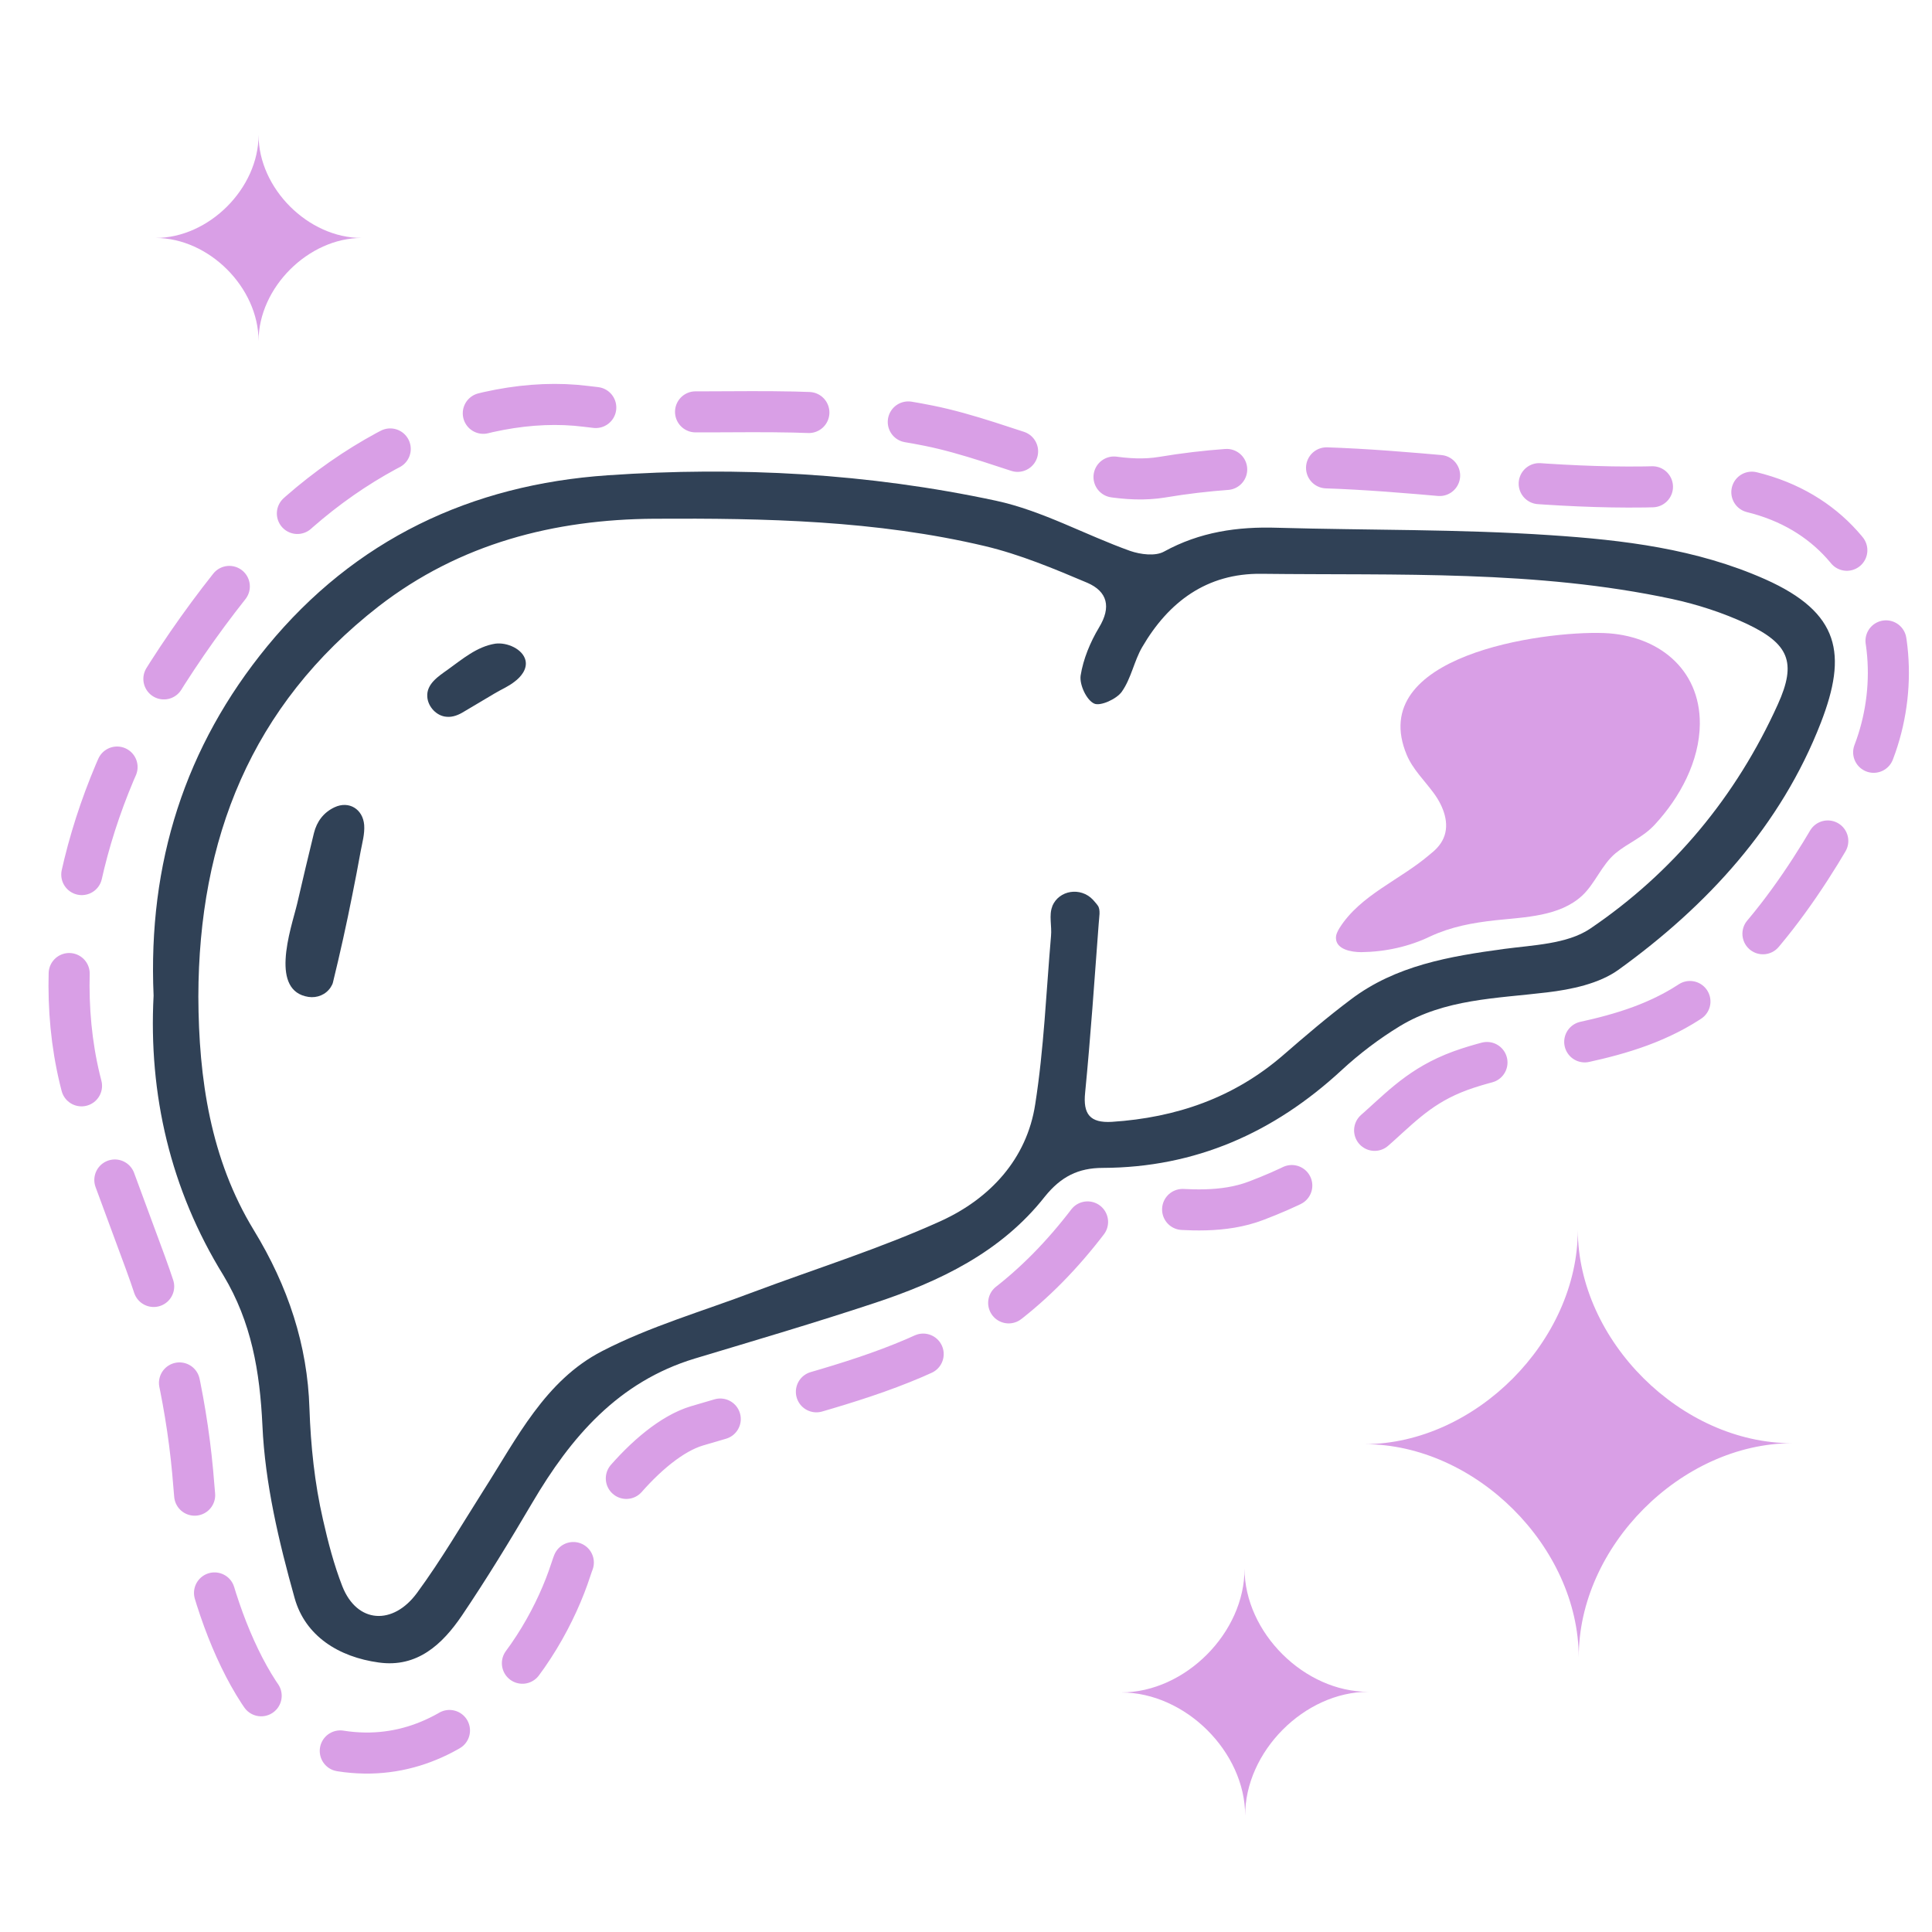
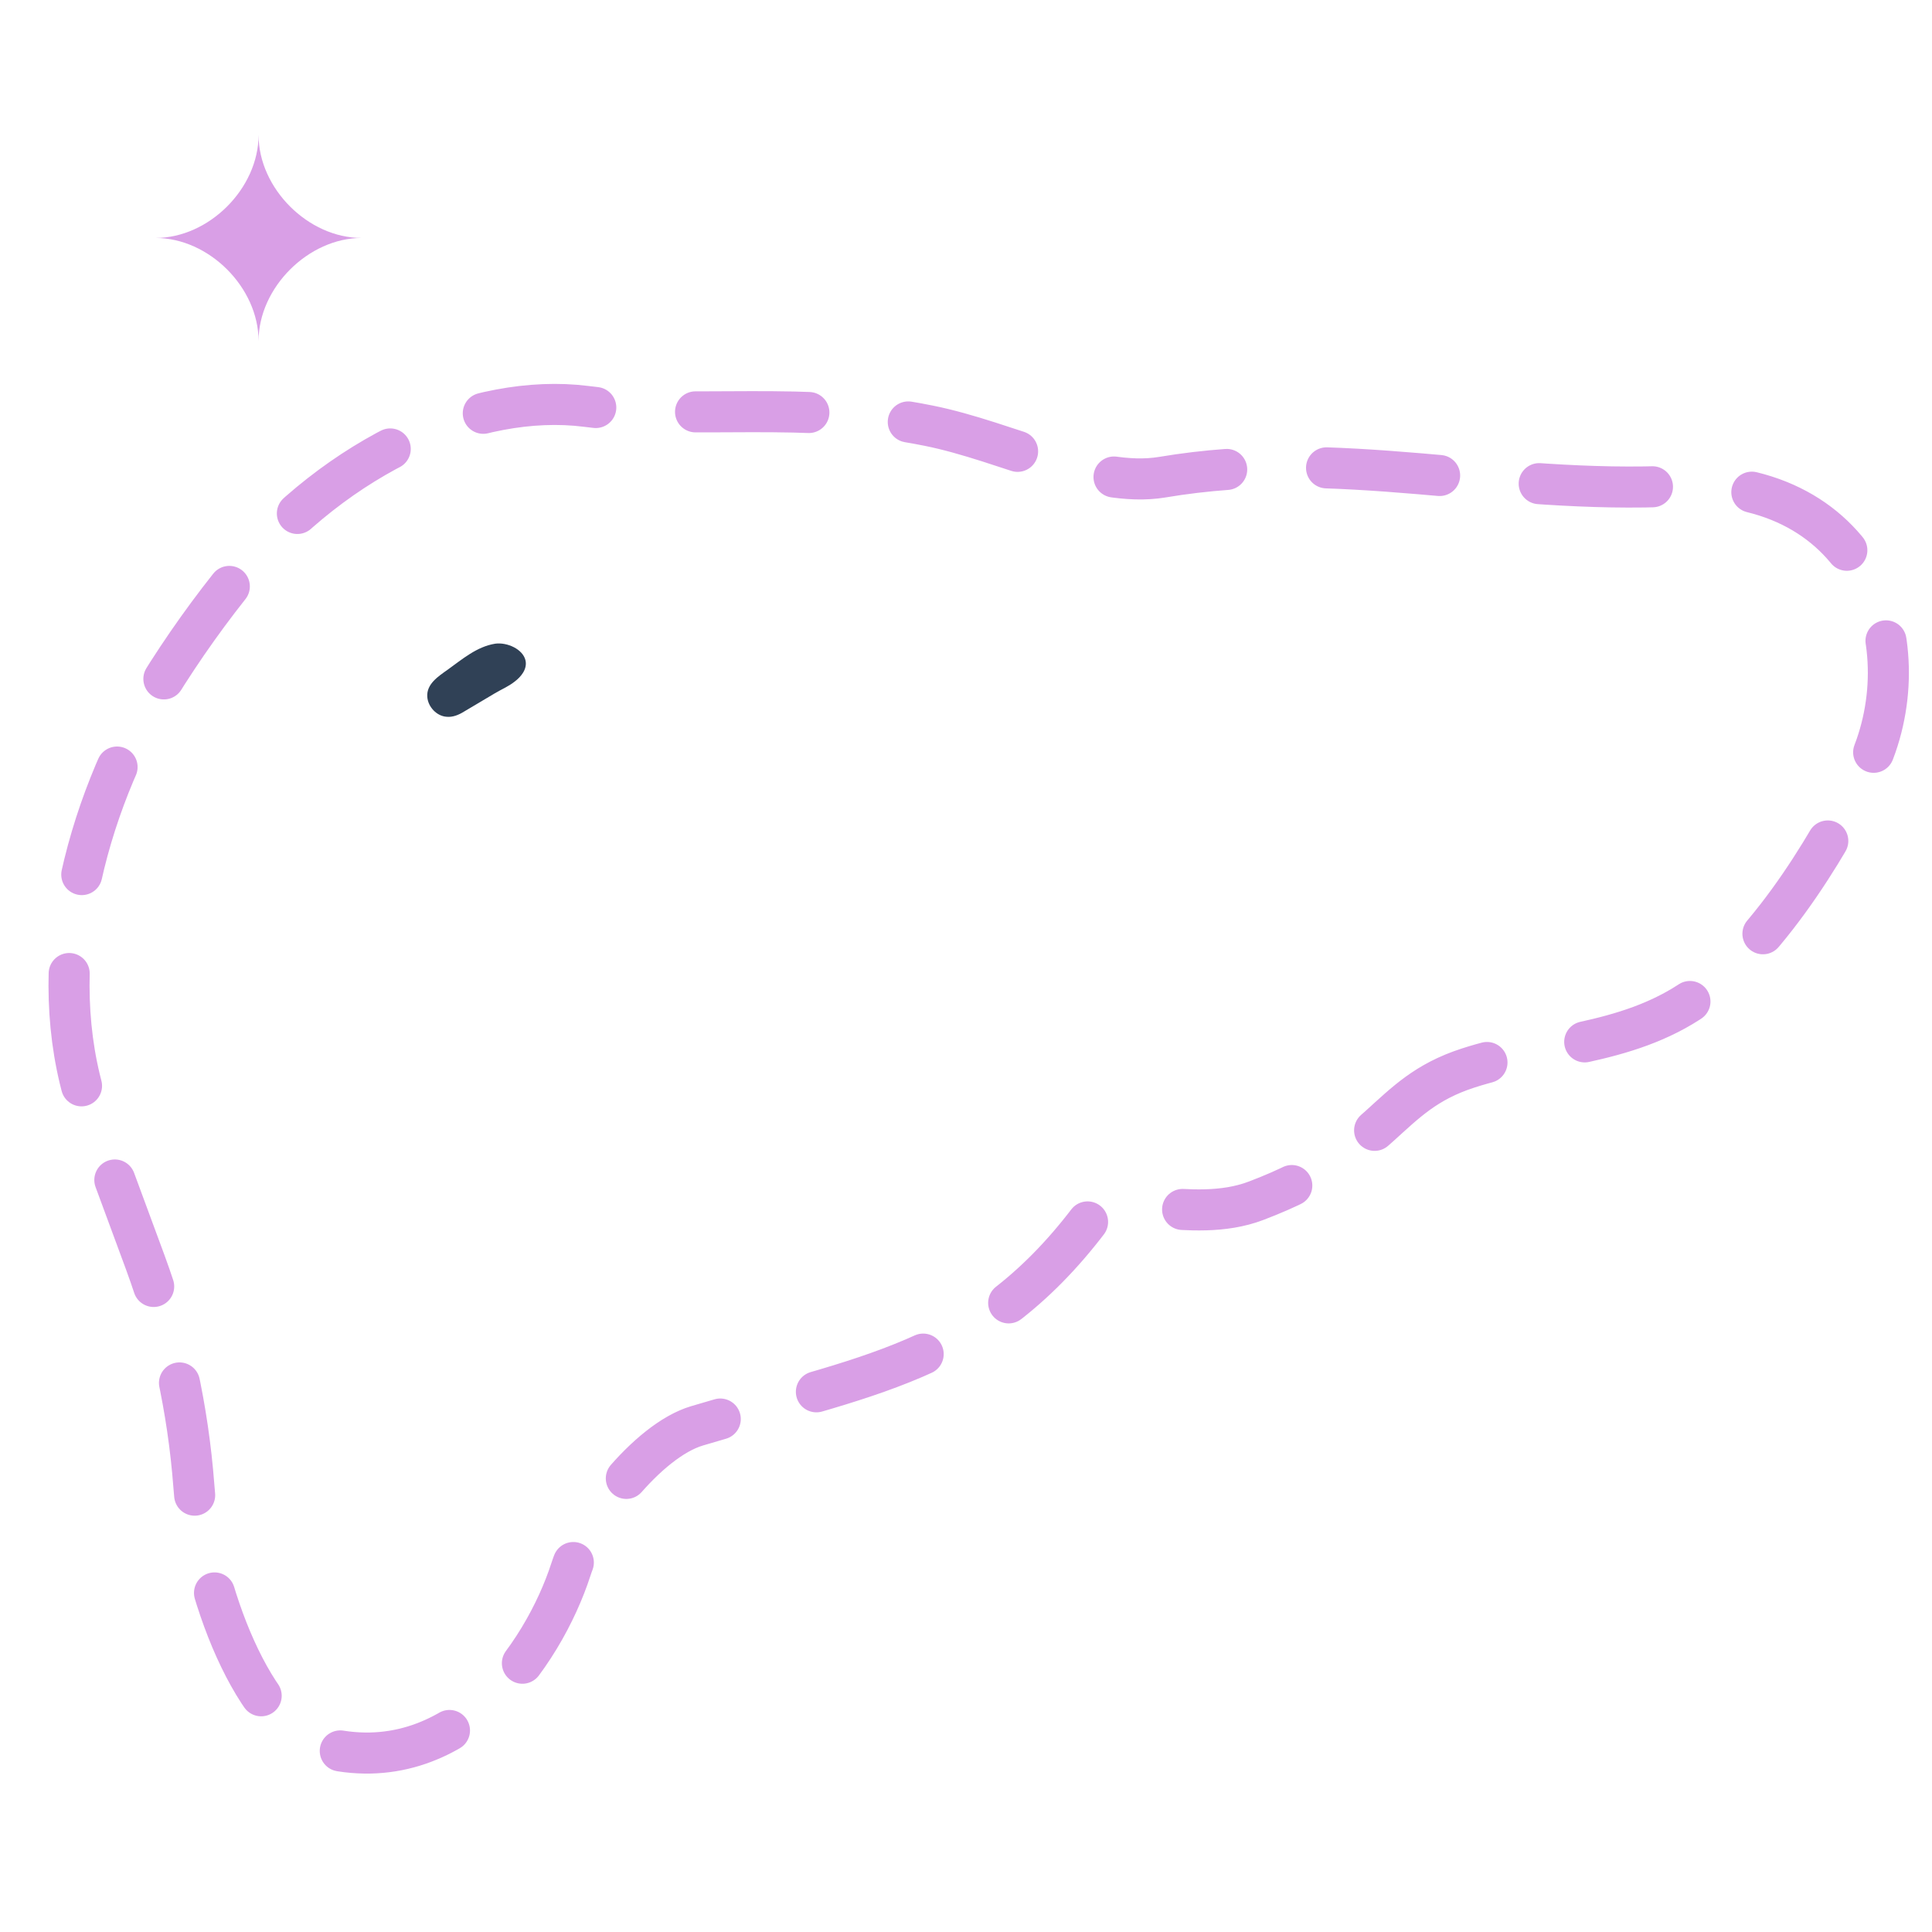
<svg xmlns="http://www.w3.org/2000/svg" id="Layer_1" x="0px" y="0px" viewBox="0 0 600 600" style="enable-background:new 0 0 600 600;" xml:space="preserve">
  <style type="text/css">	.st0{fill:#304156;}	.st1{fill:#D99FE6;}	.st2{fill:none;stroke:#D99FE6;stroke-width:12.75;stroke-linecap:round;stroke-linejoin:round;stroke-dasharray:0,0,35.2,31.03;}</style>
  <g id="Y5RUEI">
    <g>
-       <path class="st0" d="M47.7,309.2c-1.8-41.2,9.8-77.4,35.3-108.5c27.2-33.1,63.2-50.2,105.8-53.1c40.5-2.8,80.8-0.6,120.5,7.9   c14.4,3.1,27.7,10.6,41.7,15.6c3.2,1.1,7.8,1.7,10.5,0.2c11.1-6.1,22.8-7.8,35.2-7.4c28.2,0.8,56.5,0.4,84.7,2.3   c22.7,1.5,45.4,4.2,66.8,13.7c23.3,10.4,25.5,23.3,17.3,44.5c-12.4,32-35.3,56.9-62.9,76.8c-6,4.3-14.6,6.1-22.2,7   c-15.7,1.9-31.7,2-45.7,10.5c-6.4,3.9-12.6,8.6-18.1,13.7c-21,19.4-45.4,30.2-74.1,30.3c-7.6,0-13,2.7-18,8.9   c-13.6,17.3-32.7,26.4-53,33.1c-18.4,6.1-37.1,11.6-55.7,17.2c-23.8,7.2-38.5,24.4-50.5,44.8c-7,11.9-14.2,23.7-21.9,35.1   c-6,8.8-13.8,16.2-25.8,14.5c-12.4-1.7-22.8-8.2-26.1-20c-4.9-17.5-9.2-35.6-10-53.6c-0.8-16.8-3.4-32.1-12.1-46.6   C52.9,369.4,46.1,339.8,47.7,309.2L47.7,309.2z M61.6,309.5c0.1,25.6,3.8,50.5,17.2,72.5c10.7,17.5,16.7,35.8,17.3,55.4   c0.4,11.6,1.6,23.2,4.2,34.5c1.6,7.1,3.4,14,6,20.7c4.6,11.7,15.8,12.2,23.2,2.1c7.5-10.2,13.9-21.2,20.7-31.9   c10.3-16.1,19.1-34.1,36.8-43.2c14.9-7.7,31.3-12.4,47.1-18.4c19.5-7.3,39.4-13.5,58.3-22.1c15-6.9,26.5-19.1,29.1-36.2   c2.7-17.2,3.4-34.8,4.9-52.2c0.3-3.1-0.7-6.5,0.4-9.2c0,0,0-0.1,0-0.1c2.1-5,8.8-6,12.6-2c0.5,0.6,1.1,1.2,1.5,1.8   c1,1.3,0.4,3.8,0.3,5.8c-1.3,17.4-2.5,34.9-4.2,52.3c-0.7,6.7,1.5,9.5,8.3,9.1c20-1.3,38-7.5,53.3-20.8   c6.8-5.9,13.7-11.8,20.9-17.2c14-10.6,30.7-13.4,47.6-15.7c9-1.2,19.5-1.5,26.6-6.2c25.9-17.5,45.5-41.2,58.4-69.7   c6-13.2,3.4-18.9-9.7-25.1c-7.3-3.4-15.3-6-23.2-7.7c-42.1-9-84.9-7.3-127.5-7.8c-16.9-0.2-28.8,8.7-37,22.8   c-2.5,4.3-3.4,9.7-6.3,13.8c-1.6,2.3-6.7,4.6-8.6,3.7c-2.4-1.1-4.6-5.9-4.2-8.7c0.8-5.1,3-10.4,5.7-14.9   c3.9-6.4,2.6-11.2-3.6-13.9c-10.4-4.4-20.9-8.8-31.8-11.4c-33.8-8-68.3-8.7-102.7-8.5c-31.1,0.2-60.4,7.7-85.6,27.2   C77.9,219.2,61.7,260.7,61.6,309.5L61.6,309.5z" />
-       <path class="st0" d="M88.7,297.9c0.3-6.3,2.7-13.5,3.6-17.3c1.7-7.3,3.4-14.6,5.2-21.9c0.9-3.6,3-6.4,6.4-8   c4.5-2.1,8.8,0.6,9.2,5.5c0.2,2.8-0.6,5.5-1.1,8.2c-0.8,4.5-1.7,9.1-2.6,13.6c-1.8,9.1-3.8,18.1-6,27.1c-0.1,0.5-0.4,1-0.7,1.5   c-1.5,2.3-4.2,3.4-6.9,3C89.9,308.7,88.4,303.7,88.7,297.9L88.7,297.9z" />
      <path class="st0" d="M163.2,205.1c0.6,2.7-1.4,5.1-3.4,6.6c-1.9,1.5-4.1,2.4-6.1,3.6c-3.2,1.9-6.4,3.8-9.6,5.7   c-1.6,1-3.5,1.8-5.4,1.6c-3.1-0.2-5.8-3.1-6-6.2c-0.3-4,3.5-6.4,6.3-8.4c4.6-3.3,9.1-7.2,14.8-8.1   C157.5,199.4,162.4,201.6,163.2,205.1L163.2,205.1z" />
    </g>
  </g>
-   <path class="st1" d="M490.3,514.7c-0.1-34.4-32.1-66.2-66.5-66.2c34.4-0.1,66.2-32.1,66.2-66.5c0.1,34.4,32.1,66.2,66.5,66.2 C522.1,448.3,490.2,480.3,490.3,514.7L490.3,514.7z" />
-   <path class="st1" d="M386.7,563.9c0-19.9-18.6-38.3-38.5-38.3c19.9,0,38.4-18.6,38.3-38.5c0,19.9,18.6,38.4,38.5,38.3 C405.1,525.4,386.6,544,386.7,563.9z" />
  <path class="st1" d="M80.3,105.9c0-16.6-15.4-32-32-32c16.6,0,32-15.4,32-32c0,16.6,15.4,32,32,32C95.8,73.9,80.3,89.3,80.3,105.9z" />
  <path class="st2" d="M455.9,331.7c-26.2,8.5-25.2,25.8-65.8,41.2c-20.5,7.8-44.2-4-51.9,6c-33.9,44.6-70.5,48.5-121.7,63.9 c-15.6,4.6-34.2,29-39.2,44.6c-8.6,26.6-35.7,66-77.2,55.2c-21.2-5.5-37.5-48.8-39.9-81.2c-1.8-23.7-6.9-47.1-15.1-69.4L27,343 c-13.5-42-1-91.7,22.1-129.3c7.7-12.5,16.4-24.7,25.6-35.9c30.2-36.9,73.3-55.9,107.3-51.6c33.8,4.3,67.4-1.9,106.4,6 c24.5,4.9,51.4,19.5,72.5,16c55.2-9.3,104.1,5.5,160.3,2.7c59.9-3,76.2,51.1,58.5,87.8c-9.3,19.2-28.4,53.6-53.2,71.2 C504.9,325,478.6,324.3,455.9,331.7L455.9,331.7z" />
-   <path class="st1" d="M436.9,234.5c1.9,4.5,5.6,8,8.5,12s4.9,9.3,2.9,13.8c-0.9,2.1-2.5,3.7-4.3,5.1c-9.2,7.9-21.5,12.5-28,22.8 c-0.6,1-1.2,2.1-1.1,3.3c0.2,3.3,4.6,4.2,7.9,4.2c7.4-0.1,14.8-1.7,21.4-4.9c6.5-3,13-4.2,20.2-5c9.4-1,19.9-1.2,26.9-7.6 c4.1-3.8,6.1-9.6,10.4-13.2c4-3.3,8.5-4.9,12.2-8.9c7.8-8.4,13.9-19.7,14-31.3c0.1-17.3-13.3-27.6-29.8-28.2 C478.9,195.9,423.9,203.6,436.9,234.5L436.9,234.5z" />
</svg>